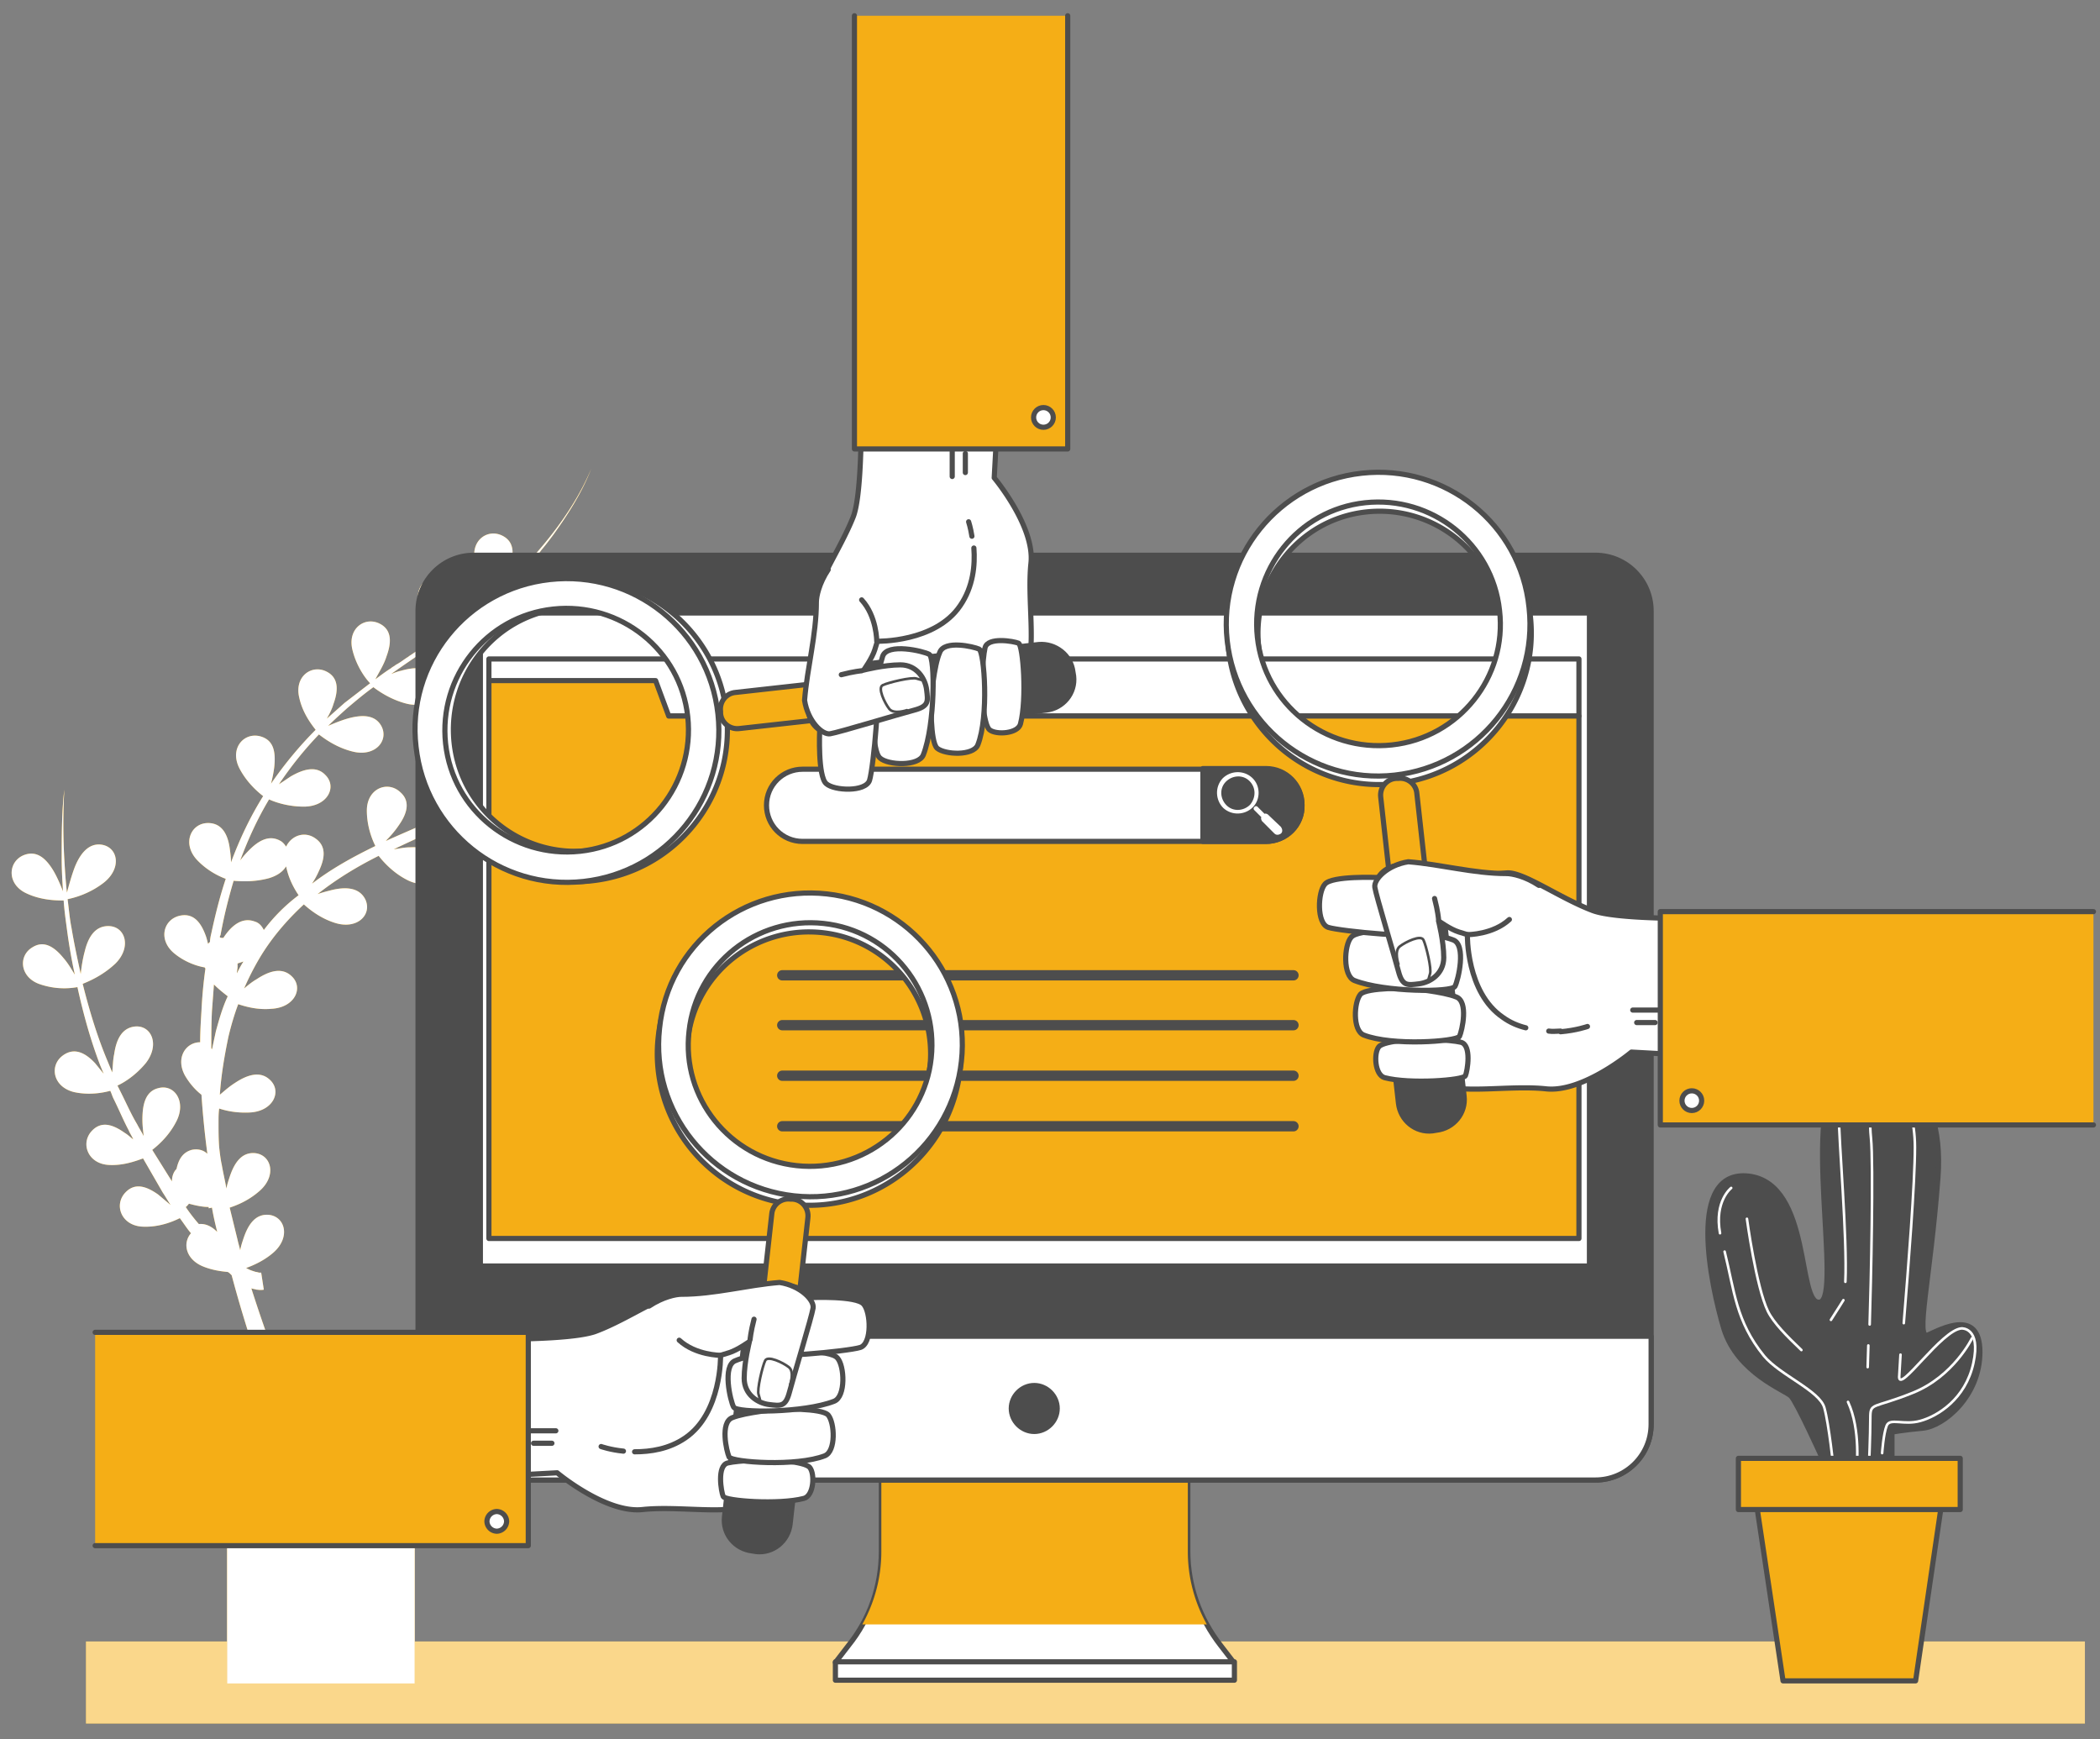
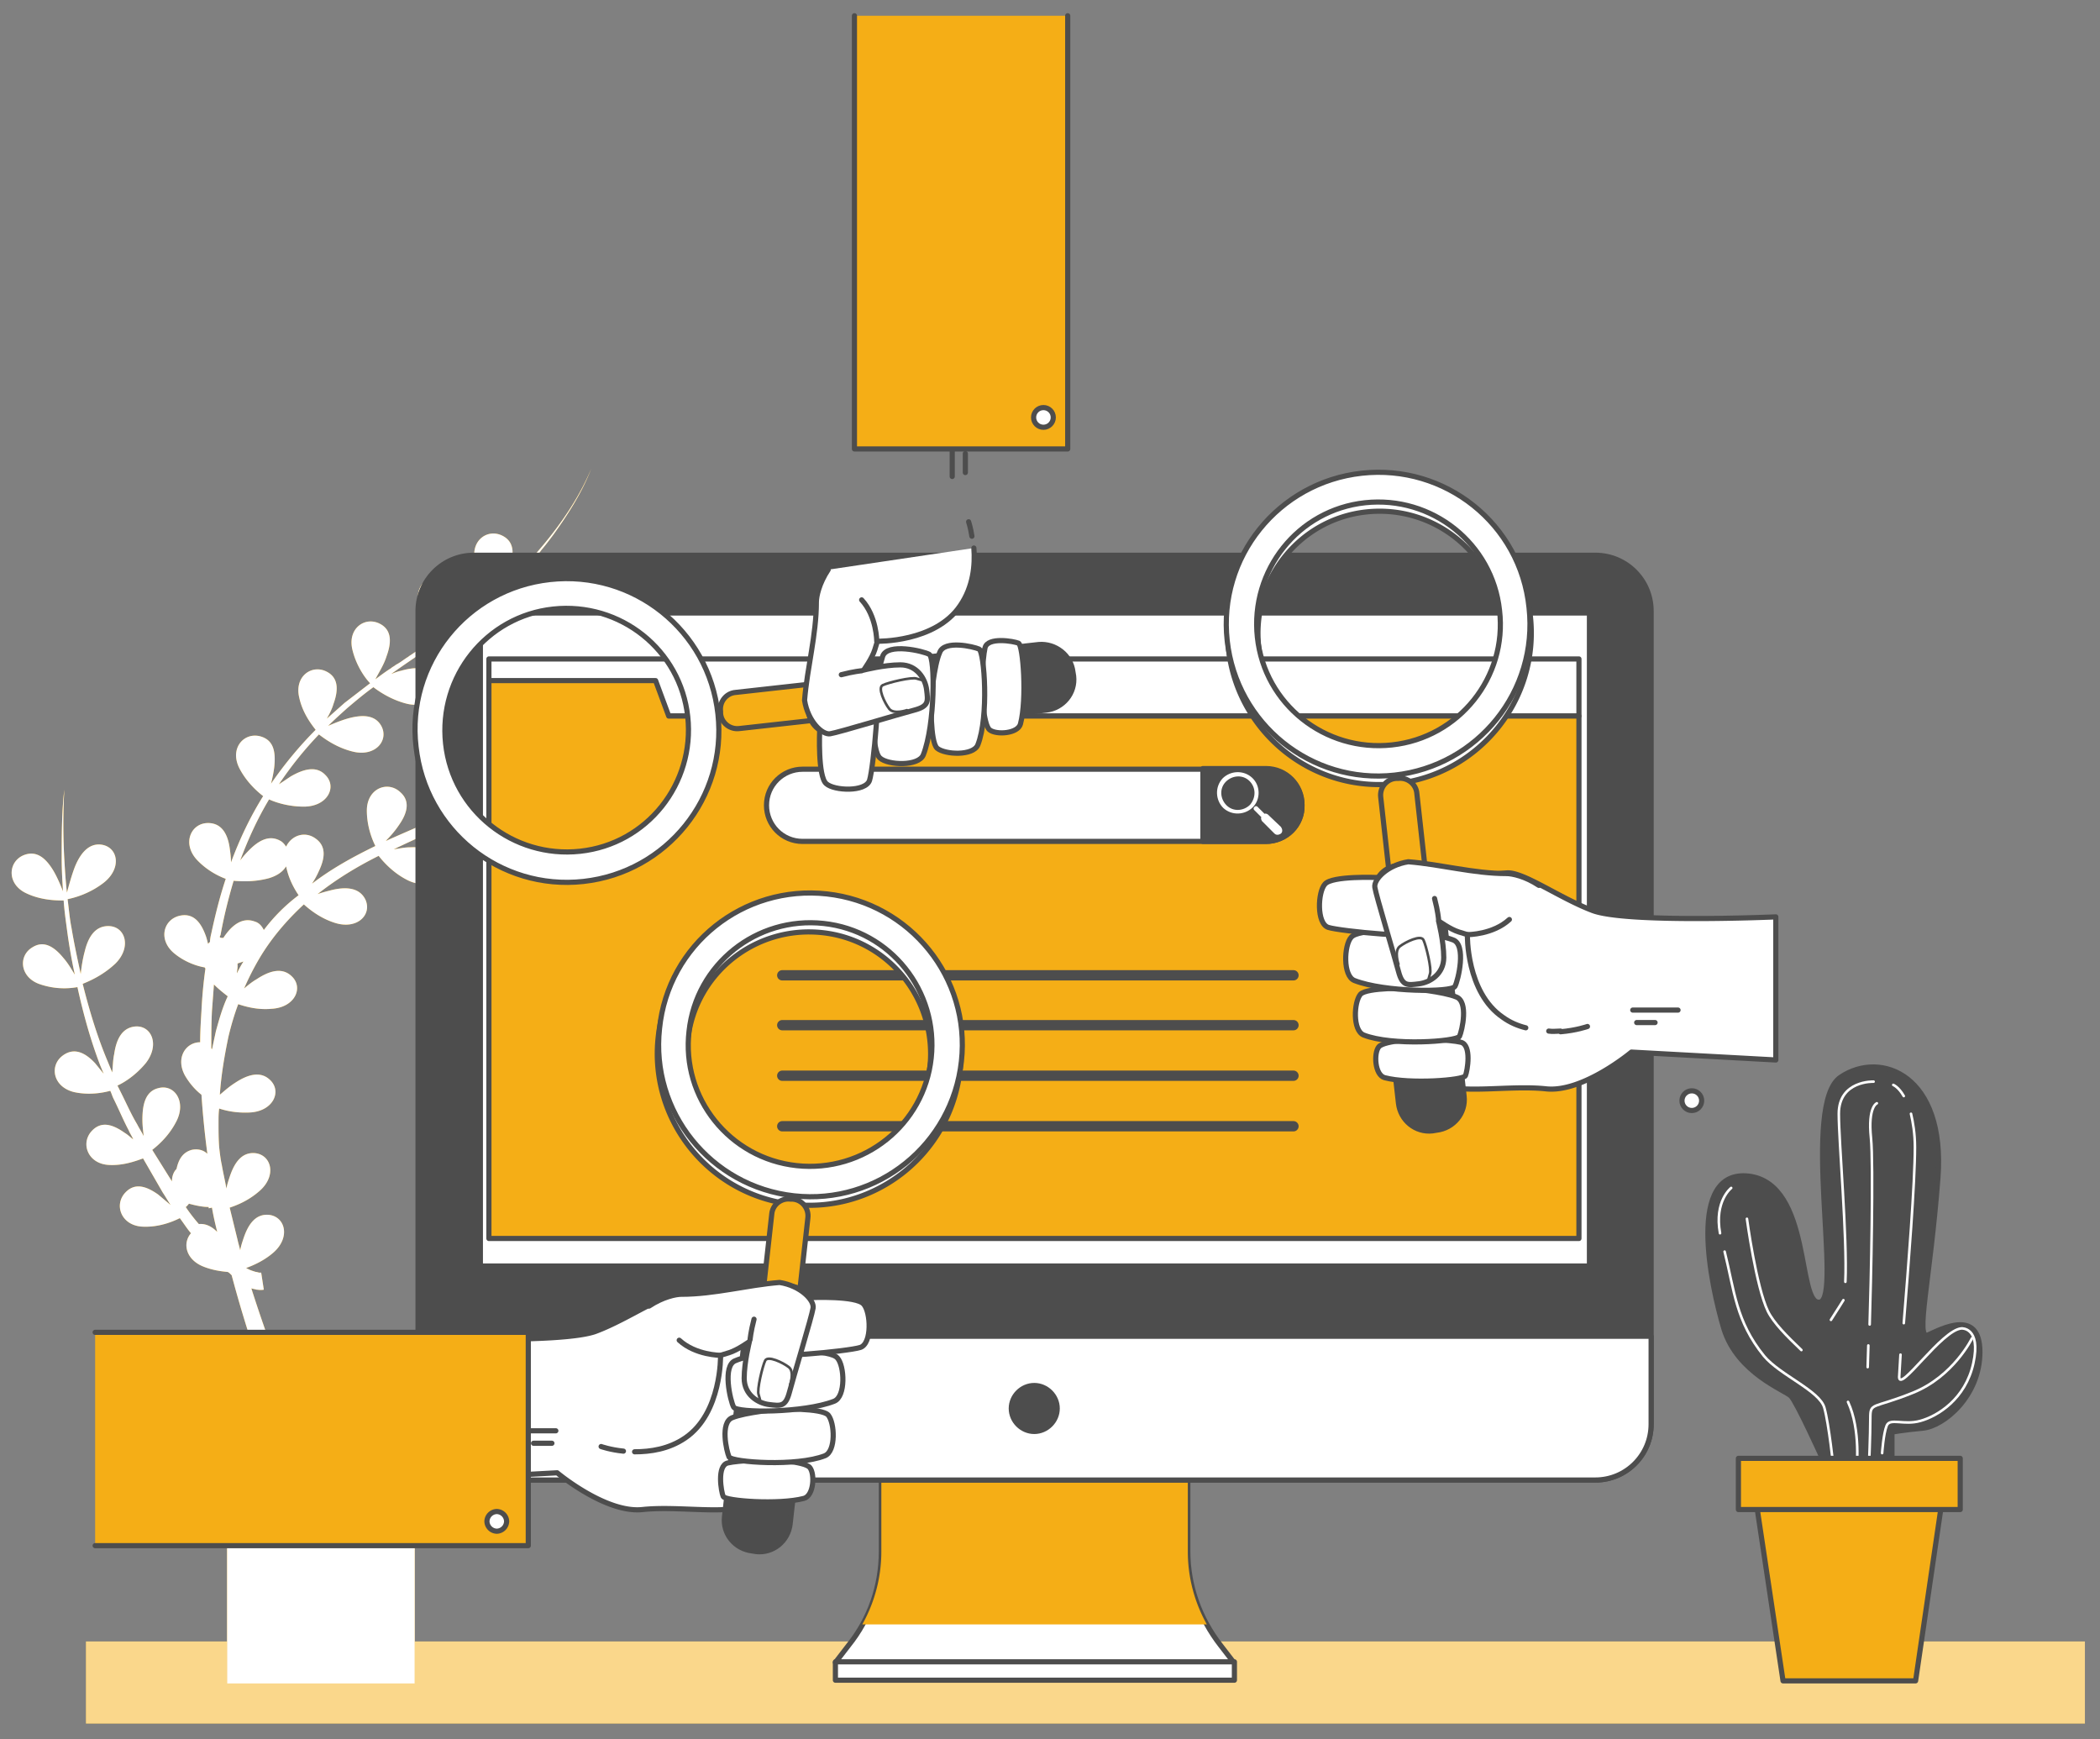
<svg xmlns="http://www.w3.org/2000/svg" xmlns:xlink="http://www.w3.org/1999/xlink" viewBox="0 0 320 265">
  <rect x="0" y="0" width="320" height="265" fill="#808080" stroke="none" />
  <style>.K{stroke-linejoin:round}.L{stroke:#4d4d4d}.M{stroke-miterlimit:10}.N{stroke-width:.786}.O{stroke-linecap:round}.P{fill:#fff}.Q{fill:#f5ae16}.R{fill:#4d4d4d}.S{fill:none}.T{stroke-width:.393}</style>
  <path d="M13.1 250.1h304.6v12.5H13.1z" class="Q" />
  <path d="M13.1 250.1h304.6v12.5H13.1z" opacity=".5" class="P" />
  <use xlink:href="#B" class="Q" />
  <use xlink:href="#B" opacity=".5" class="P" />
  <g class="K M">
    <path d="M277.6 222s-3.8-8.4-4.7-9.3-8.1-3.5-10.2-10.2c-2-6.7-5.8-24.4 3.8-23.3 9.6 1.2 7.3 19.8 10.8 19.2s-2.9-30.3 3.2-34.3c6.1-4.1 16-.3 14.8 15.4s-3.5 24.7-1.5 23.9c2-.9 7.9-4.1 7.9 2.6s-5.5 11.3-8.7 11.6-4.7.6-4.7.6v4.4l-10.7-.6z" class="L N R" />
    <g stroke="#fff" class="O S T">
      <path d="M274.5 205.7c-2.2-2.1-4.2-4.1-5.1-5.9-1.8-3.7-3.2-14.1-3.2-14.1m-3.4 5c1.5 6 1.7 10.6 6 15.9 2.4 2.9 8.5 5.3 9.2 7.9.7 2.5 1.4 9.2 1.4 9.2l3.5.2s.7-6-1.3-10.3M263.8 181s-2.6 2-1.7 6.9" />
      <path d="M280.4 198.9l-1.4 2.2m1.9-3l-.5.8m5.1-34.1s-5.3-.2-5.3 4.9c0 4.3 1.3 18.9 1 25.6m8.4 11.1l-.2 3.4c0 2.5 6.5-7.2 9.5-7.4 0 0 3-.2 1.8 5.3s-5.5 8.1-8.1 8.8c-2.5.7-4.6-.5-5.1.7s-.7 4.2-.7 4.2m4.4-51.7c.3 1.3.6 3 .6 5.1 0 5.4-1 18.2-1.7 26.8" />
      <path d="M288.5 165.3s.8.3 1.6 1.7m-5.4 38l-.1 3.3m1.4-40.2s-1.4.5-.9 5.3c.4 4 0 22.2-.2 28.4m15.6 2.1s-2.8 5.8-9 8.3-6.5 1.4-6.5 3.9-.2 7.2-.2 7.2" />
    </g>
    <g class="L N Q">
      <path d="M291.9 256.1h-20.2l-4.4-29.3h28.9z" />
      <path d="M264.9 222.2h33.8v7.8h-33.8z" />
    </g>
    <path d="M181 236.4v-15.9h-46.7v15.9c0 5.2-1.7 10.2-5 14.3l-2 2.6H188l-2-2.6c-3.2-4.1-5-9.1-5-14.3z" class="L N P" />
  </g>
  <path d="M131.4 247.5h52.5a22.7 22.7 0 0 1-2.9-11.1v-2.8-13h-46.7v13 2.8a22.7 22.7 0 0 1-2.9 11.1z" class="Q" />
  <g class="L K M">
    <g class="N">
      <path d="M243.1 225.5H72.2c-4.7 0-8.5-3.8-8.5-8.5V93.1c0-4.7 3.8-8.5 8.5-8.5h170.9c4.7 0 8.5 3.8 8.5 8.5V217c0 4.7-3.8 8.5-8.5 8.5z" class="R" />
      <path d="M243.1 225.5H72.2c-4.7 0-8.5-3.8-8.5-8.5v-13.4h187.9V217c0 4.7-3.8 8.5-8.5 8.5zM73.2 93.4h169v99.5h-169z" class="P" />
      <path d="M161.1 214.6c0-1.9-1.6-3.5-3.5-3.5s-3.5 1.6-3.5 3.5 1.6 3.5 3.5 3.5 3.5-1.6 3.5-3.5z" class="R" />
      <path d="M127.3 253.2h60.8v2.8h-60.8zM74.5 100.4h166.1v8.7H74.5z" class="P" />
      <path d="M101.9 109.1l-2-5.4H74.5v5.4 7.2 72.4h166.1v-79.6z" class="Q" />
    </g>
    <path d="M119.2 148.6h77.9m-77.9 7.6h77.9m-77.9 7.7h77.9m-77.9 7.7h77.9" stroke-width="1.572" class="O S" />
    <g class="N">
      <path d="M192.9 128.2h-70.6c-3.1 0-5.5-2.5-5.5-5.5h0c0-3.1 2.5-5.5 5.5-5.5h70.6c3.1 0 5.5 2.5 5.5 5.5h0c.1 3-2.4 5.5-5.5 5.5z" class="P" />
      <path d="M192.9 128.2h-9.6v-11.1h9.6c3.1 0 5.5 2.5 5.5 5.5h0c.1 3.1-2.4 5.6-5.5 5.6z" class="R" />
    </g>
  </g>
  <g class="P">
    <path d="M190.8 118.5c-1.3-1.2-3.3-1.1-4.5.1-1.2 1.3-1.1 3.3.1 4.5 1.3 1.2 3.3 1.1 4.5-.1s1.2-3.3-.1-4.5zm-.3 4.1c-1 1-2.6 1.1-3.6.1s-1.1-2.6-.1-3.6 2.6-1.1 3.6-.1 1 2.5.1 3.6z" />
    <path d="M193.2 124.1c-.1-.1-.4-.2-.5-.1l-1.1-1.1c-.1-.1-.3-.1-.4 0l-.1.1c-.1.1-.1.3 0 .4l1.1 1.1c-.1.2 0 .4.1.6l1.9 1.9c.3.3.7.2 1 0h0c.3-.3.2-.7 0-1l-2-1.9z" />
    <g class="K L M N">
      <path d="M213.4 161.6a5.07 5.07 0 0 0 2.5 2.5c.9.4 2.1.3 3.4 1 3.1 1.7 10.7.2 16.3.8s13-5.6 13-5.6l22 1.2v-21.8s-23 1-28-1c-5-1.9-10.5-5.9-13-5.7s-23 2.5-23 2.5l6.8 26.1h0zm-5.7-88.2c-12.7 1.4-21.9 12.8-20.5 25.5s12.8 21.9 25.5 20.5 21.9-12.8 20.5-25.5c-1.4-12.8-12.8-21.9-25.5-20.5zm4.6 41.5c-10.2 1.1-19.4-6.2-20.5-16.4S198 79.1 208.2 78s19.4 6.2 20.5 16.4c1.1 10.1-6.2 19.3-16.4 20.5z" />
      <path d="M207.5 72.1c-12.7 1.4-21.9 12.8-20.5 25.5s12.8 21.9 25.5 20.5 21.9-12.8 20.5-25.5c-1.3-12.8-12.8-21.9-25.5-20.5zm4.6 41.4c-10.2 1.1-19.4-6.2-20.5-16.4s6.2-19.4 16.4-20.5 19.4 6.2 20.5 16.4c1.2 10.2-6.2 19.4-16.4 20.5z" />
    </g>
  </g>
  <path d="M215.3 139.1h-.3c-1.5.2-2.8-.9-2.9-2.3l-1.7-15.3c-.2-1.5.9-2.8 2.3-2.9h.3c1.5-.2 2.8.9 2.9 2.3l1.7 15.3c.2 1.4-.9 2.7-2.3 2.9z" class="K L M N Q" />
  <path d="M218.9 172.2l-.6.1c-2.6.3-4.9-1.6-5.2-4.2l-3.6-32.1c-.2-2 1.2-3.8 3.3-4.1l2.6-.3c2-.2 3.8 1.2 4.1 3.3l3.6 32.1c.3 2.6-1.6 4.9-4.2 5.2z" class="K L M N R" />
  <g class="P K L M N">
    <path d="M216.4 158.3s-5.5.2-6.3 1.2-.6 4.3.9 4.7c3.8 1 12 .4 12.3-.3s1-4.7-.7-5.1-6.2-.5-6.2-.5z" />
    <path d="M214.8 150.6s-6.5-.2-7.5.9c-1 1.2-1.2 5.5.5 6.2 4.3 1.7 14.1 1 14.6.2.4-.9 1.4-5.3-.5-6-1.9-.8-7.1-1.3-7.1-1.3z" />
    <path d="M213.9 141.8s-6.9-.3-8 1c-1.1 1.2-1.3 5.9.5 6.6 4.6 1.8 14.8 1.8 15.3.9s1.8-6.4-.3-7.1c-2-.8-7.5-1.4-7.5-1.4z" />
    <path d="M209.9 133.7s-6.9-.3-8 1c-1.1 1.2-1.3 6 .5 6.6 1.9.6 14.8 1.8 15.3.9s1.8-6.4-.3-7.1c-2-.9-7.5-1.4-7.5-1.4z" />
    <path d="M232.5 156.6c-1.2-.3-2.4-.8-3.5-1.6-5.6-3.8-5.4-12.6-5.4-12.6l-1.3-.4c-1.3-.4-3.1-1.7-3.1-1.7s.8 3.1.8 5.6-2.1 3.8-3.8 4-2.5.4-3.1-1.9-3.4-11.5-3.6-12.8c-.2-1.2 1.9-3.4 5.1-3.9 5 .4 9.9 1.8 15 1.8.8 0 2.8.4 4.9 1.8m3.3 22.2c-.6 0-1.2.1-1.8 0m5.9-.7s-1.7.6-4.1.8m11-3.3h6.9m-6.3 1.9h2.8" class="O" />
  </g>
  <g class="S K L M O">
    <path d="M223.7 142.4s3.8 0 6.3-2.3m-10.8-.1s-.1-1.2-.6-3.1" class="N" />
    <path d="M213.1 146.9s-.7-2 .2-2.7 3.2-1.8 3.6-1 1.3 4.5 1 5.2l-.2.7" class="T" />
  </g>
  <g class="N K L">
-     <path d="M319 171.4h-66v-32.5h66" class="M O Q" />
    <g class="P">
      <circle cx="257.8" cy="167.7" r="1.5" />
      <g class="M">
-         <path d="M152.8 108a5.07 5.07 0 0 0 2.5-2.5c.4-.9.3-2.1 1-3.4 1.7-3.1.2-10.7.8-16.3s-5.6-13-5.6-13l1.2-22H131s1 23-1 28-5.9 10.5-5.7 13 2.5 23 2.5 23l26-6.8h0zm-88.1 5.7c1.4 12.7 12.8 21.9 25.5 20.5s21.9-12.8 20.5-25.5-12.8-21.9-25.5-20.5c-12.8 1.3-21.9 12.8-20.5 25.5zm41.4-4.6c1.1 10.2-6.2 19.4-16.4 20.5s-19.4-6.2-20.5-16.4 6.2-19.4 16.4-20.5 19.4 6.2 20.5 16.4z" />
        <path d="M63.4 113.8c1.4 12.7 12.8 21.9 25.5 20.5s21.9-12.8 20.5-25.5C108 96 96.5 86.9 83.8 88.3s-21.9 12.8-20.4 25.5zm41.4-4.6c1.1 10.2-6.2 19.4-16.4 20.5s-19.4-6.2-20.5-16.4 6.2-19.4 16.4-20.5 19.4 6.2 20.5 16.4z" />
      </g>
    </g>
    <path d="M130.3 106.1v.3c.2 1.5-.9 2.8-2.3 2.9l-15.3 1.7c-1.5.2-2.8-.9-2.9-2.3v-.3c-.2-1.5.9-2.8 2.3-2.9l15.3-1.7c1.5-.2 2.8.9 2.9 2.3z" class="M Q" />
    <path d="M163.5 102.4l.1.6c.3 2.6-1.6 4.9-4.2 5.2l-32.1 3.6c-2 .2-3.8-1.2-4.1-3.3l-.3-2.6c-.2-2 1.2-3.8 3.3-4.1l32.1-3.6c2.5-.2 4.9 1.6 5.2 4.2z" class="M R" />
    <g class="P M">
      <path d="M149.6 104.9s.2 5.5 1.2 6.3 4.3.6 4.7-.9c1-3.8.4-12-.3-12.3s-4.7-1-5.1.7c-.4 1.8-.5 6.2-.5 6.2z" />
      <path d="M141.9 106.5s-.2 6.5.9 7.5c1.2 1 5.5 1.2 6.2-.5 1.7-4.3 1-14.1.2-14.6-.9-.4-5.3-1.4-6 .5-.9 2-1.3 7.1-1.3 7.1z" />
      <path d="M133.1 107.5s-.3 6.9 1 8c1.2 1.1 5.9 1.3 6.6-.5 1.8-4.6 1.8-14.8.9-15.3s-6.4-1.8-7.1.3-1.4 7.5-1.4 7.5z" />
      <path d="M124.9 111.4s-.3 6.9 1 8c1.2 1.1 6 1.3 6.6-.5.6-1.9 1.8-14.8.9-15.3s-6.4-1.8-7.1.3c-.9 2-1.4 7.5-1.4 7.5z" />
      <g class="O">
        <path d="M148.4 83.5c.2 2.6-.1 5.9-2.1 8.8-3.8 5.6-12.6 5.4-12.6 5.4l-.4 1.3c-.4 1.3-1.7 3.1-1.7 3.1s3.1-.8 5.6-.8 3.8 2.1 4 3.8.4 2.5-1.9 3.1-11.5 3.4-12.8 3.6c-1.2.2-3.4-1.9-3.9-5.1.4-5 1.8-9.9 1.8-15 0-.8.4-2.8 1.8-4.9m21.4-7.3s.3.9.5 2.2m-3-9.1v-6.9" />
        <path d="M147.1 72v-2.9" />
      </g>
    </g>
    <path d="M133.6 97.7s0-3.8-2.3-6.3m0 10.8s-1.2.1-3.1.6" class="S M O" />
  </g>
  <path d="M138.2 108.2s-2 .7-2.7-.2-1.8-3.2-1-3.6 4.5-1.3 5.2-1l.7.2" class="K L M O S T" />
  <g class="N K L">
    <path d="M162.7 2.4v66h-32.5v-66" class="M O Q" />
    <g class="P">
      <circle cx="159" cy="63.6" r="1.5" />
      <g class="M">
        <path d="M120.1 225.7a5.07 5.07 0 0 1-2.5 2.5c-.9.4-2.1.3-3.4 1-3.1 1.7-10.7.2-16.3.8s-13-5.6-13-5.6l-22 1.2v-21.8s23 1 28-1c5-1.9 10.5-5.9 13-5.7s23 2.5 23 2.5l-6.8 26.1h0zm5.7-88.2c12.7 1.4 21.9 12.8 20.5 25.5s-12.8 21.9-25.5 20.5-21.9-12.8-20.5-25.5c1.4-12.8 12.8-21.9 25.5-20.5zm-4.6 41.5c10.2 1.1 19.4-6.2 20.5-16.4s-6.2-19.4-16.4-20.5-19.4 6.2-20.5 16.4c-1.1 10.1 6.2 19.3 16.4 20.5z" />
        <path d="M126 136.2c12.7 1.4 21.9 12.8 20.5 25.5s-12.8 21.9-25.5 20.5-21.9-12.8-20.5-25.5c1.3-12.8 12.8-21.9 25.5-20.5zm-4.6 41.4c10.2 1.1 19.4-6.2 20.5-16.4s-6.2-19.4-16.4-20.5-19.4 6.2-20.5 16.4c-1.2 10.2 6.2 19.4 16.4 20.5z" />
      </g>
    </g>
    <path d="M118.2 203.2h.3c1.5.2 2.8-.9 2.9-2.3l1.7-15.3c.2-1.5-.9-2.8-2.3-2.9h-.3c-1.5-.2-2.8.9-2.9 2.3l-1.7 15.3c-.2 1.4.9 2.7 2.3 2.9z" class="M Q" />
    <path d="M114.6 236.3l.6.1c2.6.3 4.9-1.6 5.2-4.2l3.6-32.1c.2-2-1.2-3.8-3.3-4.1l-2.6-.3c-2-.2-3.8 1.2-4.1 3.3l-3.6 32.1c-.3 2.6 1.6 4.9 4.2 5.2z" class="M R" />
    <g class="P M">
      <path d="M117.1 222.4s5.5.2 6.3 1.2.6 4.3-.9 4.7c-3.8 1-12 .4-12.3-.3s-1-4.7.7-5.1 6.2-.5 6.2-.5z" />
      <path d="M118.7 214.7s6.5-.2 7.5.9c1 1.2 1.2 5.5-.5 6.2-4.3 1.7-14.1 1-14.6.2-.4-.9-1.4-5.3.5-6 1.9-.8 7.1-1.3 7.1-1.3z" />
      <path d="M119.6 205.9s6.9-.3 8 1c1.1 1.2 1.3 5.9-.5 6.6-4.6 1.8-14.8 1.8-15.3.9s-1.8-6.4.3-7.1c2-.9 7.5-1.4 7.5-1.4z" />
      <path d="M123.6 197.7s6.9-.3 8 1c1.1 1.2 1.3 6-.5 6.6-1.9.6-14.8 1.8-15.3.9s-1.8-6.4.3-7.1c2-.8 7.5-1.4 7.5-1.4z" />
      <path d="M96.7 221.2c2.4 0 5.2-.4 7.7-2.1 5.6-3.8 5.4-12.6 5.4-12.6l1.3-.4c1.3-.4 3.1-1.7 3.1-1.7s-.8 3.1-.8 5.6 2.1 3.8 3.8 4 2.5.4 3.1-1.9 3.4-11.5 3.6-12.8c.2-1.2-1.9-3.4-5.1-3.9-5 .4-9.9 1.8-15 1.8-.8 0-2.8.4-4.9 1.8m-7.3 21.4s1.4.5 3.4.7M84.7 218h-6.9m6.3 1.9h-2.8" class="O" />
    </g>
    <path d="M109.8 206.5s-3.8 0-6.3-2.3m10.8-.1s.1-1.2.6-3.1" class="S M O" />
  </g>
  <path d="M120.4 211s.7-2-.2-2.7-3.2-1.8-3.6-1-1.3 4.5-1 5.2l.2.7" class="K L M O S T" />
  <g class="N K L M">
    <path d="M14.5 235.5h66V203h-66" class="O Q" />
    <path d="M74.2 231.8a1.54 1.54 0 0 0 1.5 1.5 1.54 1.54 0 0 0 1.5-1.5 1.54 1.54 0 0 0-1.5-1.5 1.54 1.54 0 0 0-1.5 1.5z" class="P" />
  </g>
  <defs>
    <path id="B" d="M85 115.7c-1.6.5-3.2 1.2-4.4 1.7l2.3-1.8a105.71 105.71 0 0 0 9.9-9c-3.7 3.5-7.6 6.9-11.8 9.9.5-.9 1.1-2 1.5-3.1.7-1.9.9-3.9-.9-4.9-2.3-1.3-5.1.6-4.3 3.9.5 2.3 1.8 4.1 2.5 5-2.7 1.9-5.5 3.6-8.4 5-.1 0-.2.1-.3.1.5-1 1.2-2.1 1.6-3.3.7-1.9.9-3.9-.9-4.9-2.3-1.3-5.1.6-4.3 3.9.5 2.3 1.8 4 2.5 4.9-3.5 1.7-7.1 3.2-10.7 4.8-.2.1-.4.2-.5.2.7-.7 1.4-1.5 2-2.4 1.2-1.7 1.8-3.6.2-5-1.9-1.8-5.1-.6-5.1 2.8 0 2.4.8 4.4 1.3 5.4-3.3 1.6-6.6 3.4-9.6 5.7 0 0-.1 0-.1.1a12.81 12.81 0 0 0 1.1-2c.9-1.9 1.2-3.8-.6-5-1.6-1.1-3.6-.4-4.4 1.3-.2-.3-.5-.7-.9-.9-1.8-1-3.5.1-5 1.7-.4.4-.8.9-1.1 1.3 1.2-3.2 2.6-6.3 4.4-9.3 1.1.5 3 1.1 5.3 1.1 3.6 0 5.1-3 3.3-4.8-1.4-1.5-3.4-.9-5.3.2l-1.8 1.2a56.4 56.4 0 0 1 6.1-7.6c.9.7 2.7 2 5.1 2.6 3.5.9 5.6-1.7 4.4-3.9-1-1.8-3.1-1.7-5.2-1.1-1 .3-2 .7-2.9 1.1.9-.9 1.9-1.8 2.9-2.7 1.3-1.1 2.6-2.2 4-3.2.9.7 2.7 1.9 5 2.5 3.5.9 5.6-1.7 4.4-3.9-1-1.8-3.1-1.7-5.2-1.1-.5.1-1 .3-1.5.5 1.8-1.3 3.6-2.5 5.5-3.8.6-.4 1.1-.8 1.7-1.2.8.7 2.7 2.1 5.3 2.7 3.5.9 5.6-1.7 4.4-3.9-1-1.8-3.1-1.7-5.2-1.1-.8.2-1.6.6-2.4.9.4-.2.7-.5 1-.8.6-.5 1.3-.9 1.9-1.4.8-.6 1.5-1.2 2.3-1.9.4-.3.9-.7 1.3-1.1.8.7 2.7 2.1 5.3 2.7 3.5.9 5.6-1.7 4.4-3.9-1-1.8-3.1-1.7-5.2-1.1-1.2.3-2.4.9-3.4 1.3a79.27 79.27 0 0 0 4.1-4.1l.3-.3c.6-.6 1.1-1.2 1.6-1.9.6-.7 1.2-1.5 1.8-2.3 2.3-3.2 4.4-6.5 5.8-10.1-1.5 3.6-3.6 6.9-6 10s-5.1 5.9-8 8.5l-.3.3c.6-1 1.3-2.3 1.8-3.6.7-1.9.9-3.9-.9-4.9-2.3-1.3-5.1.6-4.3 3.9.6 2.6 2.1 4.5 2.7 5.2-.2.2-.5.4-.7.6-.3.2-.5.5-.8.7l-1.4 1.1c-.3.2-.5.4-.8.6-.7.5-1.3 1-2 1.4-.3.2-.6.4-1 .7s-.7.5-1.1.7c.5-1 1.2-2.2 1.7-3.4.7-1.9.9-3.9-.9-4.9-2.3-1.3-5.1.6-4.3 3.9.5 2.4 1.9 4.3 2.6 5.1-.3.2-.5.4-.8.5-1 .7-2 1.3-3 2-.2.1-.4.3-.6.4-.6.4-1.1.8-1.7 1.1-.2.2-.5.3-.7.5-.8.5-1.6 1.1-2.4 1.7.5-1 1.3-2.2 1.7-3.5.7-1.9.9-3.9-.9-4.9-2.3-1.3-5.1.6-4.3 3.9.6 2.5 2 4.4 2.7 5.1l-3.9 3-2.7 2.4c.4-.7.8-1.5 1-2.2.7-1.9.9-3.9-.9-4.9-2.3-1.3-5.1.6-4.3 3.9.5 2.3 1.8 4 2.5 4.9-2.5 2.5-4.8 5.3-6.8 8.2.2-.8.4-1.7.5-2.6.2-2.1 0-4-2.1-4.6-2.5-.7-4.8 1.8-3.2 4.9 1.1 2.1 2.7 3.5 3.6 4.2-2 3.2-3.6 6.6-4.9 10.1 0-.7-.1-1.5-.2-2.2-.3-2.1-1.2-3.8-3.3-3.8-2.6 0-4 3.1-1.7 5.6 1.5 1.6 3.3 2.5 4.4 2.9-.9 2.7-1.6 5.5-2.2 8.3-.1.4-.2.9-.2 1.3l-.3.3c-.1-.4-.2-.8-.3-1.1-.7-2-1.8-3.6-3.9-3.2-2.6.5-3.5 3.7-.9 5.8 1.6 1.3 3.4 1.9 4.6 2.1 0 .1.1.1.1.2-.3 2.1-.5 4.3-.6 6.4-.1 1.6-.2 3.2-.2 4.8-2.2 0-3.8 2.4-2.3 5.1.7 1.2 1.6 2.2 2.5 2.9.2 3 .5 6 .9 9-.6-.6-1.5-.8-2.4-.6-1.4.4-2 1.5-2.3 2.9-.5.5-.7 1.2-.7 1.9l-3-4.8c.9-.7 2.5-2.1 3.6-4.2 1.7-3.1-.2-5.9-2.7-5.2-2 .5-2.4 2.6-2.4 4.8 0 .8.1 1.7.2 2.5-.3-.6-.7-1.2-1-1.8-.9-1.5-1.6-3.1-2.4-4.7l-.6-1.2c1.1-.5 2.8-1.6 4.3-3.4 2.2-2.8.9-5.8-1.6-5.6-2.1.2-2.9 2.1-3.2 4.2-.2.9-.2 1.9-.3 2.8l-.7-1.7c-1.6-3.8-2.8-7.8-3.8-11.8 1-.4 3.1-1.3 5-3.1 2.5-2.5 1.5-5.7-1.1-5.7-2.1 0-3.1 1.8-3.6 3.9-.3 1.1-.5 2.4-.6 3.4-.5-2.3-1-4.6-1.4-7-.3-1.5-.4-2.9-.6-4.4 1-.2 3.3-.8 5.5-2.5 2.8-2.2 2.2-5.4-.3-5.8-2-.3-3.3 1.4-4.1 3.4-.5 1.3-.9 2.8-1.2 3.9-.2-1.7-.3-3.4-.4-5.1a93.71 93.71 0 0 1 0-10.6c-.4 3.5-.4 7.1-.4 10.6 0 1.6.1 3.3.2 4.9-.4-1-.9-2.2-1.5-3.2-1.1-1.8-2.5-3.1-4.5-2.3-2.4 1-2.6 4.4.4 5.8 2.3 1.1 4.7 1.1 5.7 1.1.1 1.5.3 2.9.5 4.4.3 2.3.7 4.6 1.2 6.9-.5-.8-1-1.7-1.7-2.5-1.3-1.6-2.9-2.8-4.7-1.7-2.3 1.3-2 4.7 1.2 5.7a11.41 11.41 0 0 0 5.6.4c.9 4.1 2 8.1 3.5 12l.5 1.2-1.3-1.6c-1.4-1.5-3.1-2.5-4.9-1.2-2.1 1.5-1.6 4.8 1.7 5.6 2.3.5 4.4.1 5.5-.2.2.4.3.8.5 1.2.8 1.6 1.5 3.3 2.3 4.8.2.5.5.9.7 1.4-.4-.3-.8-.7-1.3-1-1.7-1.2-3.5-1.9-5-.3-1.8 1.9-.6 5.1 2.7 5.2 2.1.1 4-.6 5.1-1l3 5.2c.4.6.8 1.3 1.2 1.9l-1.9-1.6c-1.7-1.2-3.5-1.9-5-.3-1.8 1.9-.6 5.1 2.7 5.2 2.5.1 4.6-.8 5.6-1.3.6.8 1.1 1.6 1.7 2.3-1.3 1.5-.8 3.9 1.7 5 1.4.6 2.8.8 3.9.9.2.1.3.2.5.4l.1.1c1.6 6 3.5 12 5.7 17.8.9 2.5 1.9 5 3 7.4h-9.4v37h28.6v-37h-16c-1.3-2.9-2.6-5.7-3.7-8.6a229.01 229.01 0 0 1-5.2-14.6c.3.1.5.1.8.2.3 0 .5.1 1.1 0l-.4-2.6h0-.1-.2c-.1 0-.3-.1-.5-.1-.3-.1-.7-.2-1.1-.4l-.4-.2c1.1-.4 2.7-1.1 4.1-2.3 2.7-2.3 1.9-5.5-.6-5.8-2.1-.2-3.2 1.5-3.9 3.6-.2.6-.4 1.2-.5 1.8-.1-.5-.3-1.1-.4-1.6L35 184c1.2-.4 2.9-1.1 4.5-2.5 2.7-2.3 1.9-5.5-.6-5.8-2.1-.2-3.2 1.5-3.9 3.6-.2.6-.4 1.2-.5 1.8-.2-1.2-.5-2.4-.7-3.6-.2-.9-.3-1.8-.4-2.7-.1-1.3-.1-2.5-.1-3.8 0-.7 0-1.4.1-2.1 1.2.4 2.8.7 4.7.6 3.6-.2 4.9-3.3 3-5-1.5-1.4-3.5-.7-5.3.5-.8.5-1.6 1.2-2.3 1.8.2-3 .7-5.9 1.3-8.8.4-1.7.9-3.4 1.5-5 1.2.4 3 .9 5.1.7 3.6-.2 4.9-3.3 3-5-1.5-1.4-3.5-.7-5.3.5-.7.4-1.3.9-1.9 1.4a41.56 41.56 0 0 1 2.4-4.7c1.8-3 4.1-5.7 6.7-8.1.9.8 2.5 2.1 4.7 2.8 3.4 1.1 5.7-1.2 4.7-3.5-.9-1.9-3-2-5.1-1.5-.8.2-1.6.4-2.4.7h.1c2.9-2.3 6-4.2 9.4-5.9.7.9 2.2 2.6 4.4 3.7 3.2 1.6 5.9-.3 5.2-2.7-.6-2-2.6-2.4-4.8-2.3-.9 0-1.7.2-2.5.3 3.5-1.7 7.1-3.2 10.6-5.1h.1c.7.6 2.7 2.1 5.4 2.8 3.5.9 5.6-1.7 4.4-3.9-1-1.8-3.1-1.7-5.2-1.1-.6.2-1.2.4-1.7.6 2.3-1.3 4.6-2.8 6.7-4.4l.2.2v-.1c.7.6 2.7 2.2 5.4 2.8 3.5.9 5.6-1.7 4.4-3.9-1.2-2.3-3.2-2.2-5.3-1.6zm-54.7 70.8c-.7-.8-1.4-1.7-2-2.6.2-.1.3-.3.5-.5 1.1.3 2.1.5 3 .5v.2l.5-.1c.2 1.2.5 2.5.8 3.7-.8-.8-1.7-1.3-2.8-1.2zm2.6-29.4l-.6 2.8c0-.1-.1-.1-.1-.2 0-1.9 0-3.8.1-5.7l.3-4c.8.8 1.6 1.4 2.1 1.8-.8 1.7-1.3 3.5-1.8 5.3zm3.2-8.8c0-.3.1-.7.1-1v-.5l.9-.3c-.4.6-.7 1.2-1 1.8zm4.1-6.6c-.3-.6-.7-1.1-1.4-1.3-1.9-.7-3.5.6-4.7 2.4 0 0 0 .1-.1.1h-.1c-.1 0-.3 0-.4-.1 0-.1 0-.2.1-.3.5-2.8 1.2-5.6 2-8.3 1.2.1 3.2.2 5.4-.4 1.3-.4 2.1-1 2.6-1.8.4 2 1.3 3.5 1.9 4.4-2 1.5-3.8 3.3-5.3 5.3z" />
  </defs>
</svg>